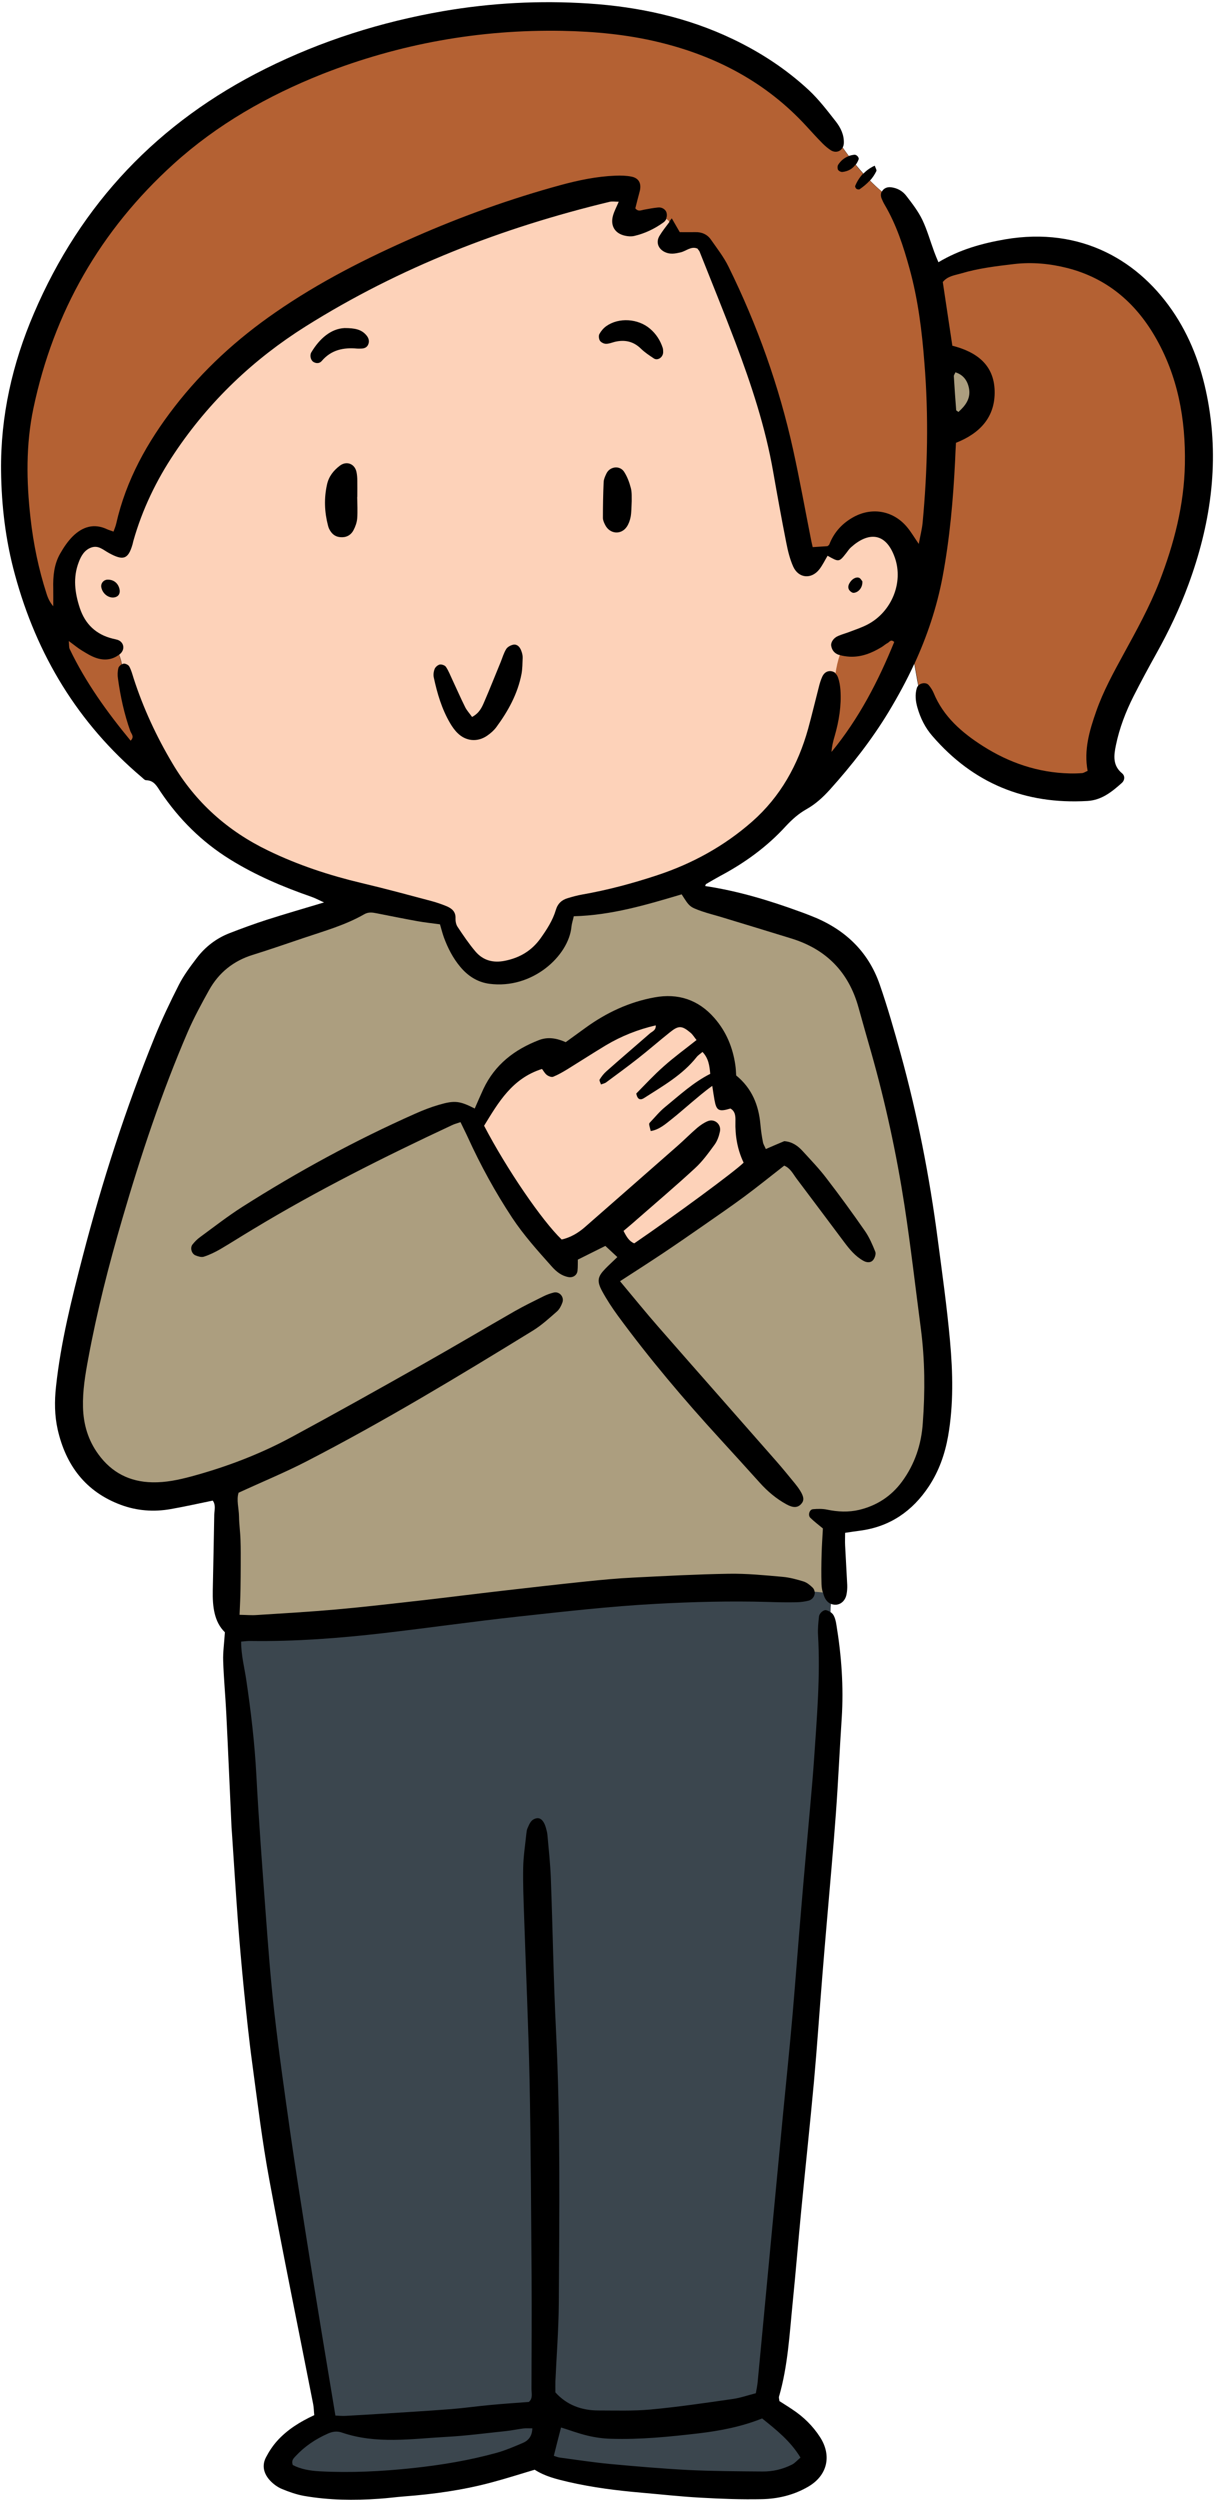
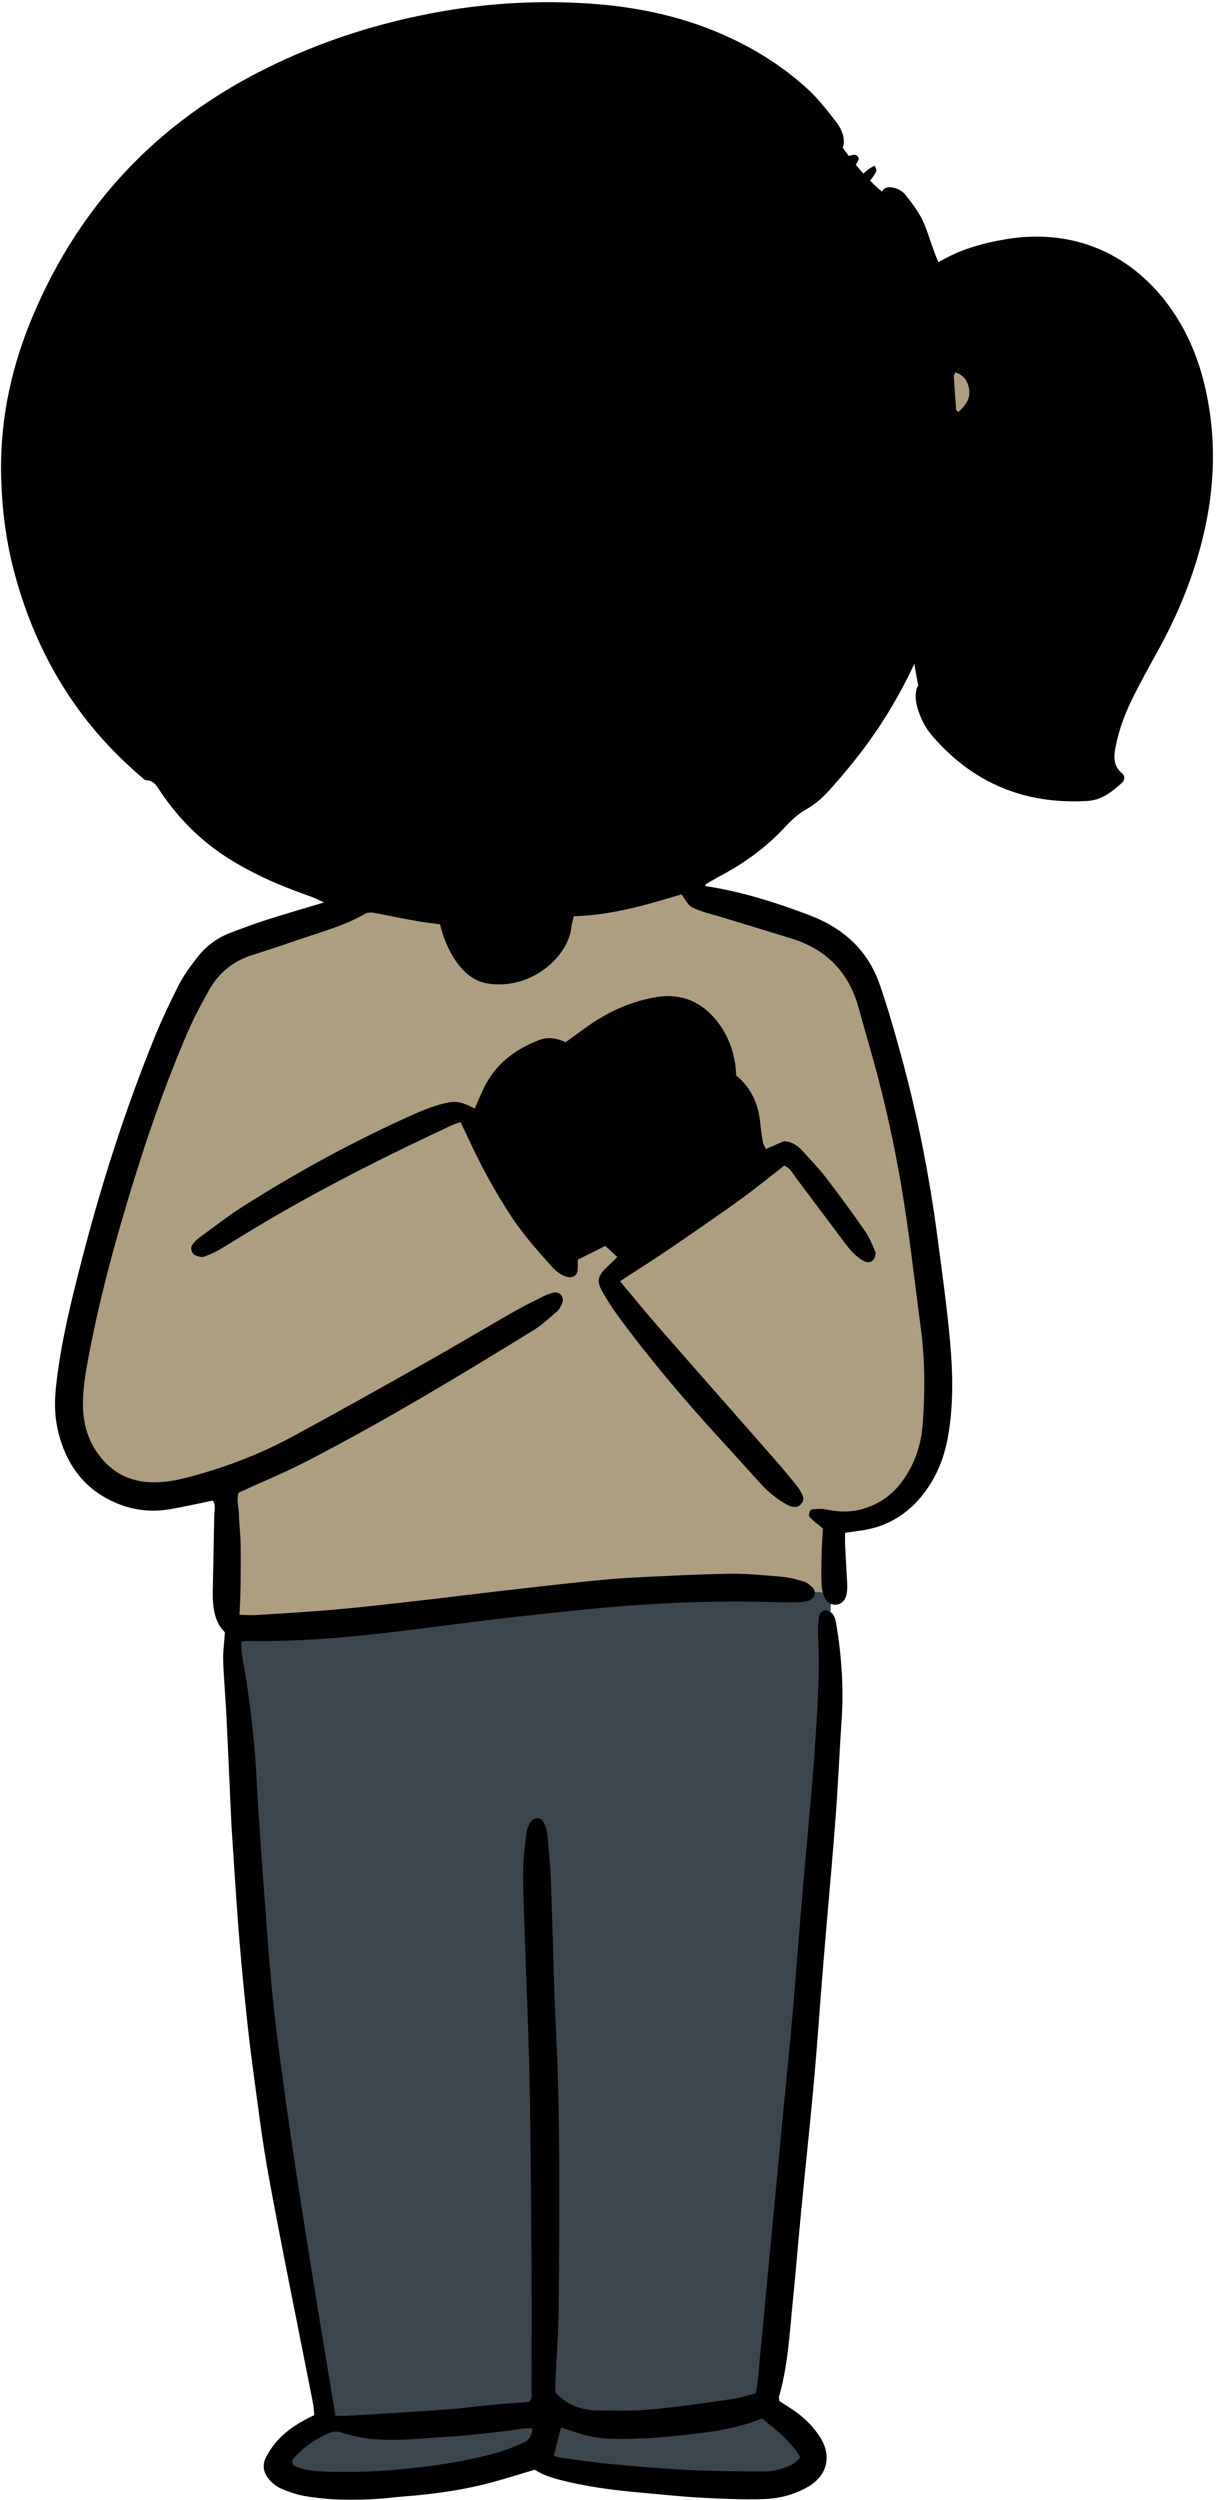
<svg xmlns="http://www.w3.org/2000/svg" height="235.1" preserveAspectRatio="xMidYMid meet" version="1.0" viewBox="-0.1 -0.2 114.7 235.1" width="114.7" zoomAndPan="magnify">
  <g id="change1_1">
    <path d="M111.72,54.78c-0.82,2.23-1.84,4.37-3,6.45c-0.74,1.33-1.47,2.68-2.16,4.04c-0.74,1.47-1.33,3-1.66,4.61 c-0.2,0.96-0.32,1.9,0.58,2.64c0.3,0.25,0.25,0.67-0.03,0.91c-0.93,0.83-1.89,1.61-3.23,1.69c-5.87,0.34-10.74-1.65-14.59-6.11 c-0.68-0.78-1.13-1.69-1.41-2.68c-0.17-0.6-0.24-1.22-0.05-1.84c0.03-0.08,0.07-0.15,0.13-0.22c-0.14-0.67-0.24-1.36-0.37-2.05 c-0.71,1.55-1.53,3.05-2.42,4.53c-1.59,2.62-3.47,5.02-5.52,7.3c-0.65,0.72-1.36,1.37-2.2,1.84c-0.75,0.42-1.36,0.97-1.95,1.6 c-1.77,1.94-3.87,3.46-6.19,4.69c-0.44,0.24-0.88,0.5-1.31,0.75c-0.04,0.02-0.05,0.1-0.09,0.19c3.09,0.46,6.06,1.36,8.98,2.43 c0.32,0.12,0.64,0.23,0.95,0.36c3.12,1.2,5.4,3.29,6.5,6.48c0.74,2.13,1.36,4.31,1.96,6.48c1.58,5.73,2.72,11.54,3.49,17.43 c0.42,3.19,0.87,6.38,1.16,9.59c0.27,2.98,0.34,5.99-0.18,8.96c-0.3,1.69-0.86,3.28-1.81,4.72c-1.55,2.34-3.67,3.8-6.49,4.17 c-0.44,0.06-0.88,0.12-1.39,0.2c0,0.43-0.02,0.81,0,1.19c0.06,1.24,0.14,2.48,0.2,3.72c0.01,0.28-0.01,0.57-0.06,0.84 c-0.1,0.59-0.5,0.97-0.98,1.01c-0.18,0.01-0.36-0.02-0.52-0.09c-0.03,0.25-0.04,0.51-0.04,0.77c0,0,0,0,0,0 c0.11,0.07,0.21,0.16,0.28,0.26c0.17,0.27,0.25,0.62,0.3,0.95c0.48,2.91,0.69,5.84,0.5,8.79c-0.2,2.99-0.33,5.98-0.55,8.97 c-0.25,3.44-0.57,6.87-0.86,10.31c-0.14,1.63-0.28,3.27-0.41,4.9c-0.27,3.32-0.49,6.65-0.79,9.97c-0.37,4.05-0.81,8.1-1.2,12.15 c-0.28,2.87-0.51,5.74-0.8,8.61c-0.3,2.98-0.45,5.98-1.29,8.88c-0.03,0.1,0.02,0.22,0.04,0.42c0.37,0.24,0.8,0.5,1.21,0.78 c1.05,0.69,1.94,1.56,2.62,2.62c1.12,1.75,0.67,3.6-1.11,4.64c-1.35,0.79-2.84,1.15-4.38,1.18c-1.92,0.04-3.84-0.03-5.76-0.14 c-1.86-0.1-3.72-0.31-5.57-0.47c-2.31-0.2-4.61-0.49-6.87-1.01c-1.1-0.26-2.2-0.52-3.17-1.15c-1.37,0.41-2.71,0.84-4.07,1.2 c-2.68,0.72-5.42,1.1-8.19,1.31c-0.79,0.06-1.57,0.17-2.36,0.22c-2.38,0.17-4.75,0.14-7.1-0.27c-0.71-0.13-1.42-0.38-2.09-0.66 c-0.4-0.17-0.79-0.46-1.09-0.78c-0.58-0.63-0.8-1.39-0.38-2.19c0.28-0.54,0.63-1.07,1.04-1.53c0.95-1.06,2.16-1.81,3.5-2.43 c-0.04-0.38-0.04-0.71-0.1-1.02c-1.38-7.04-2.83-14.07-4.13-21.12c-0.67-3.61-1.11-7.26-1.6-10.9c-0.32-2.35-0.56-4.71-0.8-7.08 c-0.21-2.14-0.4-4.28-0.56-6.42c-0.2-2.71-0.37-5.41-0.55-8.12c-0.03-0.39-0.06-0.79-0.07-1.19c-0.16-3.39-0.3-6.78-0.47-10.17 c-0.08-1.64-0.24-3.27-0.29-4.91c-0.03-0.83,0.1-1.67,0.16-2.69c-1.01-0.98-1.17-2.42-1.14-3.93c0.05-2.37,0.1-4.75,0.14-7.12 c0.01-0.44,0.17-0.89-0.14-1.33c-1.33,0.27-2.65,0.57-3.97,0.8c-1.59,0.28-3.17,0.16-4.68-0.4c-3.31-1.23-5.17-3.71-5.94-7.07 c-0.3-1.33-0.31-2.68-0.16-4.05c0.45-4.17,1.47-8.23,2.52-12.27c1.82-7.01,4.04-13.89,6.76-20.59c0.68-1.67,1.46-3.31,2.28-4.92 c0.46-0.9,1.08-1.73,1.69-2.53c0.8-1.05,1.84-1.85,3.08-2.33c1.16-0.45,2.33-0.88,3.51-1.26c1.72-0.55,3.45-1.05,5.38-1.63 c-0.51-0.23-0.84-0.41-1.19-0.53c-2.68-0.93-5.27-2.03-7.68-3.53c-2.64-1.64-4.78-3.77-6.51-6.34c-0.34-0.51-0.61-1.08-1.36-1.09 c-0.14,0-0.28-0.17-0.41-0.28C7.24,67.82,3.35,61.39,1.3,53.82C0.43,50.64,0.04,47.38,0,44.1C-0.06,38.94,1.06,34,3.09,29.27 c4.43-10.35,11.72-18,21.79-23.01c5.3-2.64,10.89-4.4,16.71-5.41c4.53-0.78,9.11-1.02,13.69-0.72c4.71,0.31,9.28,1.29,13.58,3.35 c2.62,1.25,5.03,2.83,7.15,4.8c0.94,0.88,1.74,1.93,2.54,2.95c0.45,0.58,0.78,1.25,0.75,2.03c-0.01,0.15-0.04,0.29-0.11,0.41 c0.19,0.27,0.38,0.53,0.58,0.8c0,0,0,0,0,0c0.16-0.06,0.34-0.1,0.53-0.12c0.2-0.02,0.46,0.27,0.39,0.44 c-0.07,0.19-0.16,0.35-0.27,0.5c0.23,0.28,0.48,0.56,0.72,0.84l0,0c0.29-0.3,0.64-0.56,1.07-0.75c0.07,0.22,0.2,0.41,0.15,0.51 c-0.16,0.33-0.36,0.63-0.6,0.89c0.36,0.36,0.73,0.71,1.12,1.04c0.14-0.28,0.46-0.46,0.86-0.41c0.6,0.07,1.1,0.36,1.44,0.81 c0.55,0.71,1.11,1.44,1.5,2.24c0.46,0.96,0.75,2.01,1.12,3.01c0.11,0.31,0.24,0.61,0.4,0.99c1.99-1.19,4.08-1.77,6.26-2.15 c7.19-1.23,12.72,2.02,16.03,7.12c1.62,2.5,2.57,5.27,3.09,8.19C114.63,43.52,113.77,49.22,111.72,54.78z" fill="inherit" />
  </g>
  <g id="change2_1">
-     <path d="M11.09,61.37c0.12,0.29,0.2,0.59,0.26,0.9c-0.14,0.08-0.28,0.22-0.31,0.35c-0.08,0.31-0.09,0.67-0.04,0.99 c0.23,1.68,0.59,3.33,1.16,4.94c0.09,0.25,0.42,0.53,0.03,0.9c-2.22-2.69-4.23-5.48-5.73-8.61c-0.08-0.17-0.05-0.4-0.09-0.76 c0.51,0.37,0.85,0.66,1.23,0.89c0.43,0.26,0.87,0.54,1.35,0.7C9.68,61.92,10.43,61.87,11.09,61.37z M87.29,64.23 c0.18,0.21,0.34,0.46,0.45,0.71c0.92,2.26,2.69,3.77,4.65,5.02c2.47,1.57,5.18,2.5,8.15,2.57c0.39,0.01,0.79,0,1.18-0.03 c0.15-0.01,0.3-0.12,0.52-0.21c-0.37-1.96,0.17-3.79,0.81-5.61c0.66-1.88,1.61-3.61,2.56-5.35c1.22-2.23,2.45-4.45,3.38-6.83 c1.38-3.56,2.33-7.22,2.4-11.04c0.08-4.25-0.66-8.34-2.84-12.06c-1.88-3.21-4.55-5.45-8.2-6.39c-1.65-0.42-3.33-0.58-5.04-0.38 c-1.69,0.2-3.37,0.4-5,0.89c-0.58,0.17-1.23,0.23-1.7,0.8c0.3,1.97,0.6,3.97,0.9,5.99c2.28,0.58,3.92,1.79,3.98,4.25 c0.06,2.43-1.35,3.98-3.64,4.88c-0.03,0.55-0.06,1.1-0.08,1.66c-0.18,3.67-0.5,7.32-1.18,10.95c-0.54,2.86-1.45,5.56-2.64,8.15 c0.13,0.69,0.24,1.38,0.37,2.05C86.56,64.01,87.06,63.95,87.29,64.23z M86.71,48.98c-0.06,0.6-0.22,1.2-0.36,1.97 c-0.42-0.61-0.7-1.09-1.05-1.52c-1.26-1.57-3.26-1.98-5.03-1.04c-1.08,0.58-1.88,1.43-2.33,2.59c-0.03,0.09-0.14,0.14-0.18,0.18 c-0.48,0.03-0.92,0.06-1.39,0.09c-0.05-0.24-0.11-0.45-0.15-0.67c-0.56-2.83-1.07-5.66-1.69-8.48c-1.32-5.99-3.37-11.72-6.08-17.22 c-0.44-0.9-1.08-1.72-1.66-2.55c-0.34-0.49-0.86-0.72-1.47-0.7c-0.5,0.01-1.01,0-1.46,0c-0.26-0.45-0.47-0.81-0.75-1.3 c-0.08,0.11-0.16,0.22-0.24,0.32c-0.07-0.12-0.16-0.21-0.29-0.29c0.07-0.16,0.09-0.35,0.04-0.55c-0.07-0.29-0.41-0.54-0.79-0.5 c-0.45,0.04-0.89,0.13-1.34,0.21c-0.27,0.05-0.54,0.21-0.81-0.13c0.13-0.5,0.26-1.05,0.41-1.59c0.19-0.72-0.06-1.25-0.77-1.39 c-0.49-0.1-1.01-0.11-1.52-0.09c-1.76,0.07-3.48,0.43-5.17,0.89c-4.69,1.28-9.26,2.92-13.72,4.88c-4.56,2-8.99,4.24-13.1,7.09 c-3.61,2.49-6.81,5.41-9.5,8.89c-2.55,3.3-4.55,6.87-5.48,10.99c-0.06,0.25-0.16,0.48-0.25,0.73c-0.26-0.1-0.43-0.14-0.58-0.21 c-1.25-0.6-2.33-0.25-3.25,0.65c-0.47,0.47-0.86,1.05-1.19,1.63c-0.58,1.01-0.68,2.14-0.65,3.29c0.01,0.55,0,1.11,0,1.66 c-0.31-0.36-0.5-0.76-0.63-1.18c-0.75-2.32-1.24-4.69-1.51-7.12c-0.39-3.45-0.44-6.9,0.27-10.3c1.91-9.08,6.3-16.75,13.19-22.99 c4.12-3.73,8.87-6.42,14-8.46C37.5,3.91,45.02,2.56,52.8,2.7c3.06,0.06,6.09,0.34,9.07,1.06c5.4,1.3,10.14,3.79,13.93,7.93 c0.5,0.54,0.99,1.09,1.51,1.61c0.24,0.24,0.5,0.46,0.78,0.64c0.44,0.26,0.89,0.11,1.09-0.26c0.19,0.27,0.38,0.53,0.58,0.8 c-0.4,0.15-0.74,0.42-0.99,0.81c-0.08,0.12-0.08,0.35-0.02,0.47c0.07,0.12,0.28,0.23,0.42,0.21c0.53-0.06,0.94-0.29,1.22-0.68 c0.23,0.28,0.48,0.56,0.72,0.84c-0.31,0.33-0.56,0.71-0.74,1.15c-0.03,0.07,0.04,0.22,0.12,0.28c0.07,0.05,0.23,0.08,0.29,0.04 c0.35-0.24,0.68-0.51,0.96-0.82c0.36,0.36,0.73,0.71,1.12,1.04c-0.09,0.18-0.1,0.41-0.01,0.64c0.09,0.21,0.18,0.41,0.3,0.61 c1.1,1.87,1.76,3.91,2.33,5.98c0.8,2.9,1.17,5.86,1.4,8.86C87.29,38.94,87.18,43.96,86.71,48.98z M84.04,60.17 c-1.5,3.69-3.33,7.22-5.9,10.34c0.03-0.52,0.15-1,0.29-1.47c0.41-1.42,0.65-2.87,0.55-4.35c-0.03-0.39-0.09-0.79-0.22-1.16 c-0.06-0.17-0.15-0.32-0.28-0.43c0.08-0.57,0.21-1.14,0.4-1.71c0.3,0.09,0.63,0.14,0.95,0.16c1.12,0.06,2.1-0.34,3.04-0.91 c0.19-0.12,0.36-0.28,0.56-0.38C83.59,60.18,83.71,59.87,84.04,60.17z" fill="#B46133" />
-   </g>
+     </g>
  <g id="change3_1">
    <path d="M76.56,149.45c0.25,0.02,0.51,0.04,0.77,0.07c0.03,0.13,0.07,0.26,0.12,0.39c0.13,0.35,0.36,0.6,0.64,0.72 c-0.03,0.25-0.04,0.51-0.04,0.77c-0.12-0.08-0.26-0.14-0.39-0.18c-0.25-0.08-0.67,0.27-0.7,0.61c-0.06,0.56-0.12,1.13-0.09,1.69 c0.23,3.91-0.11,7.8-0.37,11.69c-0.1,1.47-0.23,2.93-0.36,4.39c-0.29,3.27-0.59,6.53-0.86,9.8c-0.28,3.27-0.52,6.54-0.8,9.8 c-0.27,3.1-0.59,6.19-0.89,9.28c-0.38,3.99-0.76,7.99-1.14,11.99c-0.42,4.45-0.84,8.89-1.26,13.34c-0.03,0.32-0.1,0.64-0.17,1.04 c-0.76,0.19-1.45,0.44-2.17,0.54c-2.57,0.37-5.14,0.75-7.73,0.99c-1.63,0.15-3.28,0.09-4.91,0.09c-1.59,0-2.98-0.51-4.05-1.7 c0-0.37-0.01-0.71,0-1.05c0.11-2.43,0.3-4.86,0.32-7.29c0.05-8.54,0.16-17.08-0.26-25.61c-0.24-4.8-0.31-9.61-0.49-14.41 c-0.05-1.35-0.2-2.71-0.32-4.06c-0.02-0.22-0.08-0.44-0.14-0.66c-0.18-0.64-0.48-0.96-0.85-0.91c-0.54,0.08-0.7,0.52-0.88,0.93 c-0.07,0.15-0.09,0.33-0.11,0.5c-0.11,1.07-0.28,2.13-0.3,3.2c-0.03,1.47,0.03,2.94,0.08,4.41c0.17,5.2,0.41,10.4,0.52,15.6 c0.12,6.11,0.14,12.22,0.19,18.32c0.02,3.56,0,7.13-0.01,10.69c0,0.43,0.15,0.91-0.25,1.24c-1.21,0.09-2.39,0.17-3.56,0.28 c-1.24,0.11-2.47,0.29-3.71,0.39c-2.2,0.17-4.4,0.3-6.6,0.44c-1.13,0.07-2.25,0.14-3.38,0.2c-0.32,0.02-0.65-0.02-0.95-0.03 c-0.43-2.61-0.85-5.11-1.26-7.61c-0.51-3.12-1.02-6.24-1.51-9.37c-0.49-3.13-0.99-6.25-1.44-9.38c-0.55-3.86-1.1-7.72-1.54-11.59 c-0.35-3.09-0.58-6.19-0.81-9.29c-0.32-4.34-0.65-8.68-0.88-13.03c-0.16-3-0.51-5.97-0.95-8.93c-0.17-1.15-0.48-2.3-0.48-3.58 c0.37-0.03,0.63-0.07,0.9-0.06c4.19,0.06,8.36-0.26,12.52-0.74c4.21-0.49,8.41-1.09,12.62-1.55c4.33-0.47,8.65-0.97,13-1.2 c3.51-0.19,7-0.28,10.51-0.18c0.9,0.03,1.81,0.05,2.71,0.03c0.39-0.01,0.79-0.06,1.17-0.16C76.41,150.18,76.61,149.8,76.56,149.45z M52.57,230.9c1.57,0.21,3.13,0.45,4.7,0.6c2.47,0.23,4.95,0.44,7.43,0.57c2.31,0.11,4.63,0.12,6.94,0.14 c0.97,0.01,1.91-0.21,2.78-0.65c0.28-0.14,0.49-0.4,0.8-0.66c-0.94-1.55-2.25-2.59-3.61-3.68c-1.95,0.78-3.94,1.16-5.96,1.4 c-2.75,0.32-5.5,0.6-8.28,0.51c-0.73-0.02-1.46-0.12-2.17-0.29c-0.86-0.2-1.69-0.52-2.51-0.77c-0.23,0.88-0.45,1.75-0.68,2.67 C52.15,230.77,52.35,230.87,52.57,230.9z M49.16,228.16c-0.56,0.07-1.11,0.19-1.67,0.25c-1.85,0.19-3.7,0.44-5.55,0.54 c-3.31,0.18-6.64,0.71-9.89-0.41c-0.45-0.15-0.87-0.09-1.31,0.11c-1.15,0.51-2.17,1.19-3.03,2.12c-0.18,0.2-0.42,0.39-0.26,0.83 c0.74,0.39,1.61,0.54,2.51,0.59c2.94,0.16,5.85,0.01,8.78-0.3c2.7-0.29,5.36-0.73,7.97-1.46c0.81-0.23,1.59-0.57,2.37-0.9 c0.55-0.23,0.89-0.65,0.91-1.38C49.69,228.16,49.42,228.13,49.16,228.16z" fill="#3B464E" />
  </g>
  <g id="change4_1">
    <path d="M86.55,124.77c-0.51-3.87-0.95-7.74-1.54-11.59c-0.75-4.86-1.79-9.66-3.13-14.4 c-0.4-1.41-0.81-2.82-1.2-4.24c-0.92-3.33-3.04-5.48-6.32-6.49c-2.16-0.67-4.32-1.32-6.48-1.98c-0.65-0.2-1.31-0.36-1.95-0.58 c-1.15-0.41-1.15-0.43-1.89-1.59c-3.28,0.97-6.58,1.97-10.15,2.06c-0.08,0.37-0.19,0.68-0.22,0.99c-0.26,2.73-3.67,5.9-7.73,5.36 c-1.11-0.15-2.01-0.73-2.72-1.58c-0.7-0.83-1.19-1.79-1.56-2.8c-0.13-0.37-0.23-0.76-0.36-1.21c-0.71-0.1-1.43-0.17-2.14-0.3 c-1.28-0.23-2.55-0.49-3.83-0.74c-0.39-0.08-0.77-0.13-1.15,0.09c-1.78,1.02-3.74,1.57-5.67,2.22c-1.61,0.54-3.21,1.1-4.82,1.6 c-1.82,0.56-3.2,1.67-4.12,3.32c-0.71,1.28-1.42,2.58-2,3.92c-2.46,5.71-4.42,11.61-6.16,17.58c-1.27,4.34-2.39,8.72-3.21,13.17 c-0.28,1.5-0.53,3.01-0.49,4.54c0.04,1.62,0.48,3.12,1.45,4.44c1.25,1.72,2.95,2.59,5.07,2.63c1.26,0.03,2.47-0.23,3.67-0.55 c3.29-0.89,6.45-2.09,9.45-3.71c4.13-2.23,8.22-4.52,12.31-6.83c2.91-1.64,5.77-3.34,8.67-5c0.88-0.5,1.8-0.95,2.71-1.4 c0.3-0.15,0.63-0.27,0.95-0.35c0.53-0.14,1.02,0.39,0.83,0.93c-0.11,0.31-0.28,0.64-0.52,0.85c-0.72,0.63-1.44,1.29-2.25,1.79 c-6.98,4.29-14,8.53-21.29,12.29c-2.05,1.06-4.2,1.94-6.41,2.96c-0.22,0.68,0.03,1.46,0.04,2.24c0.01,0.73,0.12,1.47,0.14,2.2 c0.03,0.79,0.02,1.58,0.02,2.38c0,0.74-0.01,1.47-0.02,2.21c-0.01,0.78-0.05,1.56-0.09,2.45c0.64,0.01,1.14,0.06,1.63,0.02 c2.48-0.16,4.97-0.3,7.44-0.52c2.7-0.24,5.4-0.56,8.09-0.86c2.53-0.29,5.05-0.61,7.57-0.9c2.64-0.3,5.28-0.61,7.92-0.88 c1.46-0.15,2.93-0.29,4.39-0.36c2.99-0.15,5.99-0.31,8.98-0.36c1.69-0.03,3.39,0.14,5.08,0.29c0.67,0.06,1.33,0.24,1.98,0.44 c0.31,0.1,0.59,0.33,0.83,0.56c0.12,0.11,0.18,0.25,0.2,0.4c0.25,0.02,0.51,0.04,0.77,0.07c-0.07-0.25-0.11-0.51-0.12-0.77 c-0.03-0.96-0.02-1.92,0.01-2.88c0.02-0.79,0.08-1.57,0.12-2.37c-0.42-0.35-0.82-0.65-1.18-1c-0.25-0.24-0.09-0.78,0.24-0.81 c0.44-0.04,0.9-0.05,1.33,0.04c1.01,0.21,2.02,0.26,3.03,0.02c1.65-0.4,3-1.27,4.02-2.65c1.21-1.64,1.83-3.52,1.96-5.52 C86.95,130.64,86.93,127.7,86.55,124.77z M82.07,118.27c-0.23,0.3-0.61,0.27-0.93,0.09c-0.76-0.42-1.3-1.08-1.81-1.76 c-1.49-1.99-2.98-3.98-4.48-5.97c-0.33-0.44-0.58-0.98-1.16-1.22c-1.25,0.97-2.48,1.97-3.75,2.91c-1.27,0.94-2.58,1.83-3.88,2.74 c-1.25,0.87-2.51,1.74-3.78,2.59c-1.31,0.87-2.63,1.72-4.04,2.63c1.25,1.49,2.41,2.93,3.63,4.32c3.68,4.21,7.39,8.4,11.08,12.61 c0.6,0.68,1.16,1.38,1.74,2.08c0.18,0.22,0.35,0.45,0.5,0.69c0.36,0.58,0.39,0.92,0.1,1.24c-0.33,0.37-0.75,0.39-1.39,0.04 c-0.95-0.52-1.77-1.21-2.49-2.01c-1.25-1.38-2.5-2.77-3.76-4.14c-3.4-3.71-6.65-7.55-9.63-11.61c-0.53-0.73-1.03-1.49-1.46-2.28 c-0.52-0.96-0.43-1.37,0.3-2.12c0.35-0.36,0.72-0.69,1.13-1.09c-0.43-0.4-0.79-0.74-1.13-1.05c-0.88,0.44-1.68,0.84-2.59,1.29 c-0.01,0.29,0.01,0.67-0.03,1.05c-0.05,0.43-0.44,0.67-0.86,0.59c-0.65-0.12-1.13-0.51-1.55-0.98c-1.32-1.48-2.64-2.94-3.74-4.6 c-1.59-2.41-2.97-4.93-4.17-7.56c-0.21-0.46-0.44-0.9-0.69-1.43c-0.31,0.11-0.57,0.17-0.81,0.29c-6.4,2.99-12.71,6.15-18.76,9.81 c-1.02,0.61-2.02,1.25-3.04,1.85c-0.49,0.28-1,0.53-1.53,0.7c-0.23,0.08-0.55-0.02-0.8-0.12c-0.37-0.16-0.52-0.71-0.28-1.02 c0.21-0.26,0.45-0.51,0.72-0.7c1.32-0.97,2.62-1.98,4-2.86c5.2-3.3,10.61-6.25,16.25-8.75c0.72-0.32,1.46-0.61,2.22-0.83 c1.5-0.44,1.97-0.36,3.37,0.35c0.27-0.62,0.54-1.24,0.82-1.85c1.08-2.28,2.91-3.69,5.21-4.58c0.85-0.33,1.66-0.19,2.53,0.19 c0.62-0.45,1.25-0.91,1.89-1.37c1.95-1.41,4.09-2.41,6.46-2.84c2.22-0.41,4.13,0.21,5.64,1.94c1.11,1.27,1.73,2.76,1.97,4.42 c0.05,0.33,0.06,0.67,0.08,0.98c1.49,1.22,2.12,2.8,2.28,4.61c0.05,0.56,0.13,1.12,0.24,1.67c0.04,0.21,0.17,0.4,0.27,0.64 c0.62-0.27,1.18-0.51,1.73-0.74c0.76,0.05,1.3,0.45,1.76,0.96c0.76,0.83,1.55,1.65,2.23,2.55c1.24,1.61,2.44,3.26,3.6,4.93 c0.41,0.59,0.71,1.28,0.98,1.96C82.34,117.71,82.22,118.08,82.07,118.27z M90.08,38.54c-0.14-0.11-0.21-0.14-0.21-0.17 c-0.08-1.06-0.16-2.12-0.22-3.19c-0.01-0.1,0.08-0.2,0.15-0.37c0.79,0.25,1.17,0.85,1.29,1.59C91.23,37.31,90.72,37.97,90.08,38.54z" fill="#AC9E7F" />
  </g>
  <g id="change5_1">
-     <path d="M78.83,61.38c-0.4-0.13-0.66-0.44-0.72-0.86c-0.05-0.32,0.23-0.74,0.64-0.91c0.36-0.16,0.75-0.26,1.11-0.4 c0.58-0.22,1.18-0.42,1.72-0.71c2.22-1.19,3.33-3.9,2.53-6.23c-0.85-2.46-2.52-2.46-4.14-1c-0.17,0.15-0.29,0.34-0.43,0.52 c-0.69,0.88-0.69,0.88-1.77,0.27c-0.25,0.42-0.47,0.88-0.77,1.27c-0.74,0.96-1.95,0.87-2.46-0.24c-0.32-0.71-0.51-1.5-0.66-2.27 c-0.44-2.22-0.84-4.44-1.23-6.66c-0.73-4.19-2.06-8.21-3.56-12.18c-1.08-2.85-2.24-5.68-3.36-8.51c-0.04-0.1-0.13-0.18-0.2-0.29 c-0.59-0.26-1.05,0.22-1.58,0.35c-0.51,0.12-0.99,0.21-1.48-0.02c-0.64-0.3-0.88-0.94-0.51-1.54c0.26-0.43,0.57-0.82,0.93-1.3 c-0.07-0.12-0.16-0.21-0.29-0.29c-0.06,0.13-0.15,0.25-0.28,0.34c-0.83,0.6-1.75,1.04-2.75,1.27c-0.27,0.06-0.57,0.04-0.84-0.02 c-0.97-0.2-1.42-0.94-1.15-1.9c0.12-0.42,0.33-0.81,0.54-1.3c-0.33,0-0.62-0.05-0.87,0.01c-10.12,2.44-19.73,6.15-28.57,11.7 c-4.95,3.11-9.1,7.06-12.36,11.93c-1.71,2.55-3.03,5.29-3.87,8.25c-0.03,0.11-0.05,0.22-0.08,0.33c-0.41,1.42-0.88,1.55-2.23,0.81 c-0.56-0.31-0.99-0.75-1.66-0.51c-0.63,0.23-0.95,0.78-1.17,1.37c-0.56,1.45-0.37,2.9,0.1,4.32c0.5,1.5,1.51,2.48,3.07,2.87 c0.16,0.04,0.33,0.07,0.49,0.12c0.61,0.22,0.72,0.92,0.21,1.34c-0.02,0.02-0.05,0.04-0.07,0.06c0.12,0.29,0.2,0.59,0.26,0.9 c0.05-0.03,0.1-0.05,0.15-0.06c0.17-0.03,0.46,0.11,0.54,0.26c0.19,0.34,0.29,0.73,0.41,1.11c0.91,2.81,2.14,5.46,3.65,8 c2.17,3.67,5.2,6.37,9.02,8.21c2.81,1.36,5.75,2.33,8.79,3.05c2.2,0.52,4.38,1.11,6.56,1.69c0.49,0.13,0.97,0.3,1.44,0.49 c0.49,0.21,0.86,0.52,0.83,1.14c-0.01,0.26,0.05,0.58,0.19,0.79c0.53,0.8,1.07,1.6,1.69,2.33c0.72,0.84,1.66,1.09,2.76,0.87 c1.4-0.28,2.52-0.94,3.36-2.11c0.59-0.83,1.15-1.69,1.44-2.67c0.18-0.61,0.57-0.96,1.15-1.12c0.43-0.13,0.87-0.25,1.32-0.33 c2.4-0.42,4.75-1.05,7.05-1.81c3.31-1.09,6.32-2.74,8.95-5.05c2.67-2.35,4.32-5.33,5.27-8.73c0.36-1.31,0.67-2.63,1.01-3.94 c0.08-0.33,0.18-0.65,0.32-0.96c0.15-0.32,0.41-0.55,0.8-0.52c0.18,0.02,0.33,0.09,0.45,0.19c0.08-0.57,0.21-1.14,0.4-1.71 C78.86,61.39,78.85,61.39,78.83,61.38z M79.82,54.66c0.22-0.41,0.63-0.65,0.93-0.52c0.13,0.06,0.21,0.23,0.29,0.32 c0.05,0.56-0.35,1.07-0.84,1.09c-0.09,0-0.21-0.08-0.29-0.15C79.67,55.19,79.68,54.91,79.82,54.66z M10.77,55.95 c-0.58,0.18-1.23-0.29-1.34-0.94c-0.06-0.35,0.21-0.68,0.56-0.7c0.61-0.03,1.07,0.35,1.17,0.97C11.2,55.59,11.08,55.85,10.77,55.95z M33.51,48.55c-0.03,0.38-0.17,0.77-0.35,1.11c-0.26,0.49-0.71,0.71-1.27,0.65c-0.5-0.05-0.81-0.35-1.02-0.78 c-0.05-0.1-0.08-0.21-0.11-0.32c-0.33-1.27-0.38-2.55-0.09-3.85c0.17-0.77,0.62-1.32,1.21-1.77c0.62-0.47,1.39-0.19,1.56,0.58 c0.06,0.27,0.08,0.56,0.08,0.84c0.01,0.51,0,1.01,0,1.52c0,0,0,0-0.01,0C33.52,47.21,33.56,47.88,33.51,48.55z M34.54,32.21 c-0.13,0.29-0.4,0.37-0.69,0.37c-0.11,0-0.23,0.01-0.34,0c-1.29-0.12-2.45,0.12-3.34,1.17c-0.2,0.23-0.5,0.25-0.77,0.09 c-0.26-0.15-0.38-0.61-0.21-0.9c0.79-1.32,1.86-2.23,3.13-2.29c0.99,0,1.58,0.14,2.02,0.64C34.57,31.54,34.7,31.86,34.54,32.21z M48.97,63.18c-0.36,1.87-1.26,3.49-2.37,5c-0.23,0.31-0.54,0.58-0.86,0.8c-0.91,0.63-2,0.53-2.78-0.24 c-0.28-0.27-0.51-0.6-0.71-0.94c-0.78-1.33-1.21-2.79-1.53-4.28c-0.06-0.26-0.02-0.57,0.08-0.82c0.07-0.18,0.3-0.37,0.48-0.41 c0.18-0.03,0.48,0.07,0.58,0.22c0.25,0.37,0.41,0.8,0.6,1.2c0.41,0.87,0.79,1.75,1.22,2.61c0.15,0.29,0.38,0.54,0.64,0.9 c0.69-0.37,0.92-0.9,1.14-1.41c0.54-1.24,1.03-2.5,1.55-3.75c0.17-0.42,0.29-0.86,0.53-1.24c0.13-0.2,0.44-0.36,0.68-0.4 c0.38-0.05,0.61,0.25,0.73,0.58c0.08,0.21,0.14,0.44,0.13,0.66C49.06,62.17,49.06,62.69,48.97,63.18z M59.24,48.4 c-0.06,0.32-0.18,0.66-0.36,0.93c-0.54,0.8-1.62,0.7-2.05-0.19c-0.1-0.2-0.2-0.42-0.2-0.64c0-1.12,0.02-2.25,0.07-3.37 c0.01-0.27,0.14-0.55,0.26-0.8c0.32-0.67,1.25-0.79,1.66-0.17c0.3,0.46,0.5,1,0.64,1.54c0.11,0.43,0.07,0.9,0.08,1.23 C59.31,47.51,59.32,47.96,59.24,48.4z M61.43,33.51c-0.42-0.28-0.85-0.56-1.21-0.91c-0.72-0.71-1.55-0.88-2.49-0.65 c-0.27,0.07-0.55,0.19-0.82,0.18c-0.19,0-0.45-0.13-0.56-0.29c-0.1-0.16-0.14-0.47-0.05-0.63c0.16-0.29,0.39-0.56,0.66-0.75 c1.17-0.82,2.97-0.71,4.1,0.25c0.57,0.48,0.97,1.1,1.2,1.81c0.05,0.16,0.03,0.33,0.04,0.42C62.27,33.43,61.77,33.73,61.43,33.51z M66.92,101.91c0.09,0.58,0.14,0.96,0.21,1.33c0.18,1.01,0.41,1.13,1.5,0.8c0.47,0.27,0.48,0.75,0.47,1.19 c-0.04,1.37,0.19,2.69,0.77,3.9c-0.76,0.78-6.54,5.03-10.29,7.59c-0.48-0.19-0.73-0.62-1.01-1.17c0.41-0.35,0.84-0.7,1.25-1.07 c1.83-1.6,3.68-3.17,5.47-4.82c0.7-0.64,1.27-1.43,1.84-2.21c0.26-0.35,0.42-0.81,0.51-1.24c0.15-0.69-0.51-1.25-1.15-0.98 c-0.36,0.15-0.69,0.38-0.99,0.63c-0.64,0.55-1.24,1.16-1.88,1.72c-2.89,2.54-5.78,5.07-8.67,7.6c-0.65,0.57-1.37,0.99-2.2,1.18 c-1.86-1.78-5.18-6.64-7.3-10.7c1.34-2.18,2.63-4.45,5.45-5.34c0.14,0.18,0.26,0.42,0.46,0.57c0.16,0.12,0.45,0.23,0.6,0.16 c0.47-0.19,0.91-0.45,1.34-0.71c1.2-0.74,2.39-1.51,3.6-2.24c1.46-0.87,3.02-1.49,4.7-1.88c0.04,0.47-0.33,0.57-0.55,0.76 c-1.36,1.19-2.74,2.36-4.09,3.56c-0.25,0.22-0.46,0.49-0.64,0.78c-0.05,0.08,0.07,0.28,0.13,0.46c0.2-0.08,0.38-0.11,0.5-0.21 c1-0.74,2-1.47,2.98-2.24c1.02-0.8,2-1.66,3.02-2.47c0.8-0.64,1.11-0.63,1.92,0.05c0.21,0.17,0.35,0.42,0.57,0.69 c-1.07,0.85-2.12,1.61-3.08,2.47c-0.93,0.82-1.77,1.73-2.59,2.56c0.12,0.63,0.43,0.63,0.76,0.41c1.76-1.13,3.59-2.16,4.92-3.84 c0.13-0.17,0.33-0.29,0.55-0.48c0.58,0.61,0.66,1.31,0.73,2.06c-1.62,0.82-2.9,2.02-4.25,3.12c-0.52,0.42-0.95,0.96-1.42,1.45 c-0.12,0.13-0.1,0.14,0.07,0.81c0.81-0.13,1.4-0.67,2.01-1.15c0.62-0.49,1.21-1.02,1.82-1.53 C65.56,102.98,66.15,102.46,66.92,101.91z" fill="#FDD2B9" />
-   </g>
+     </g>
</svg>